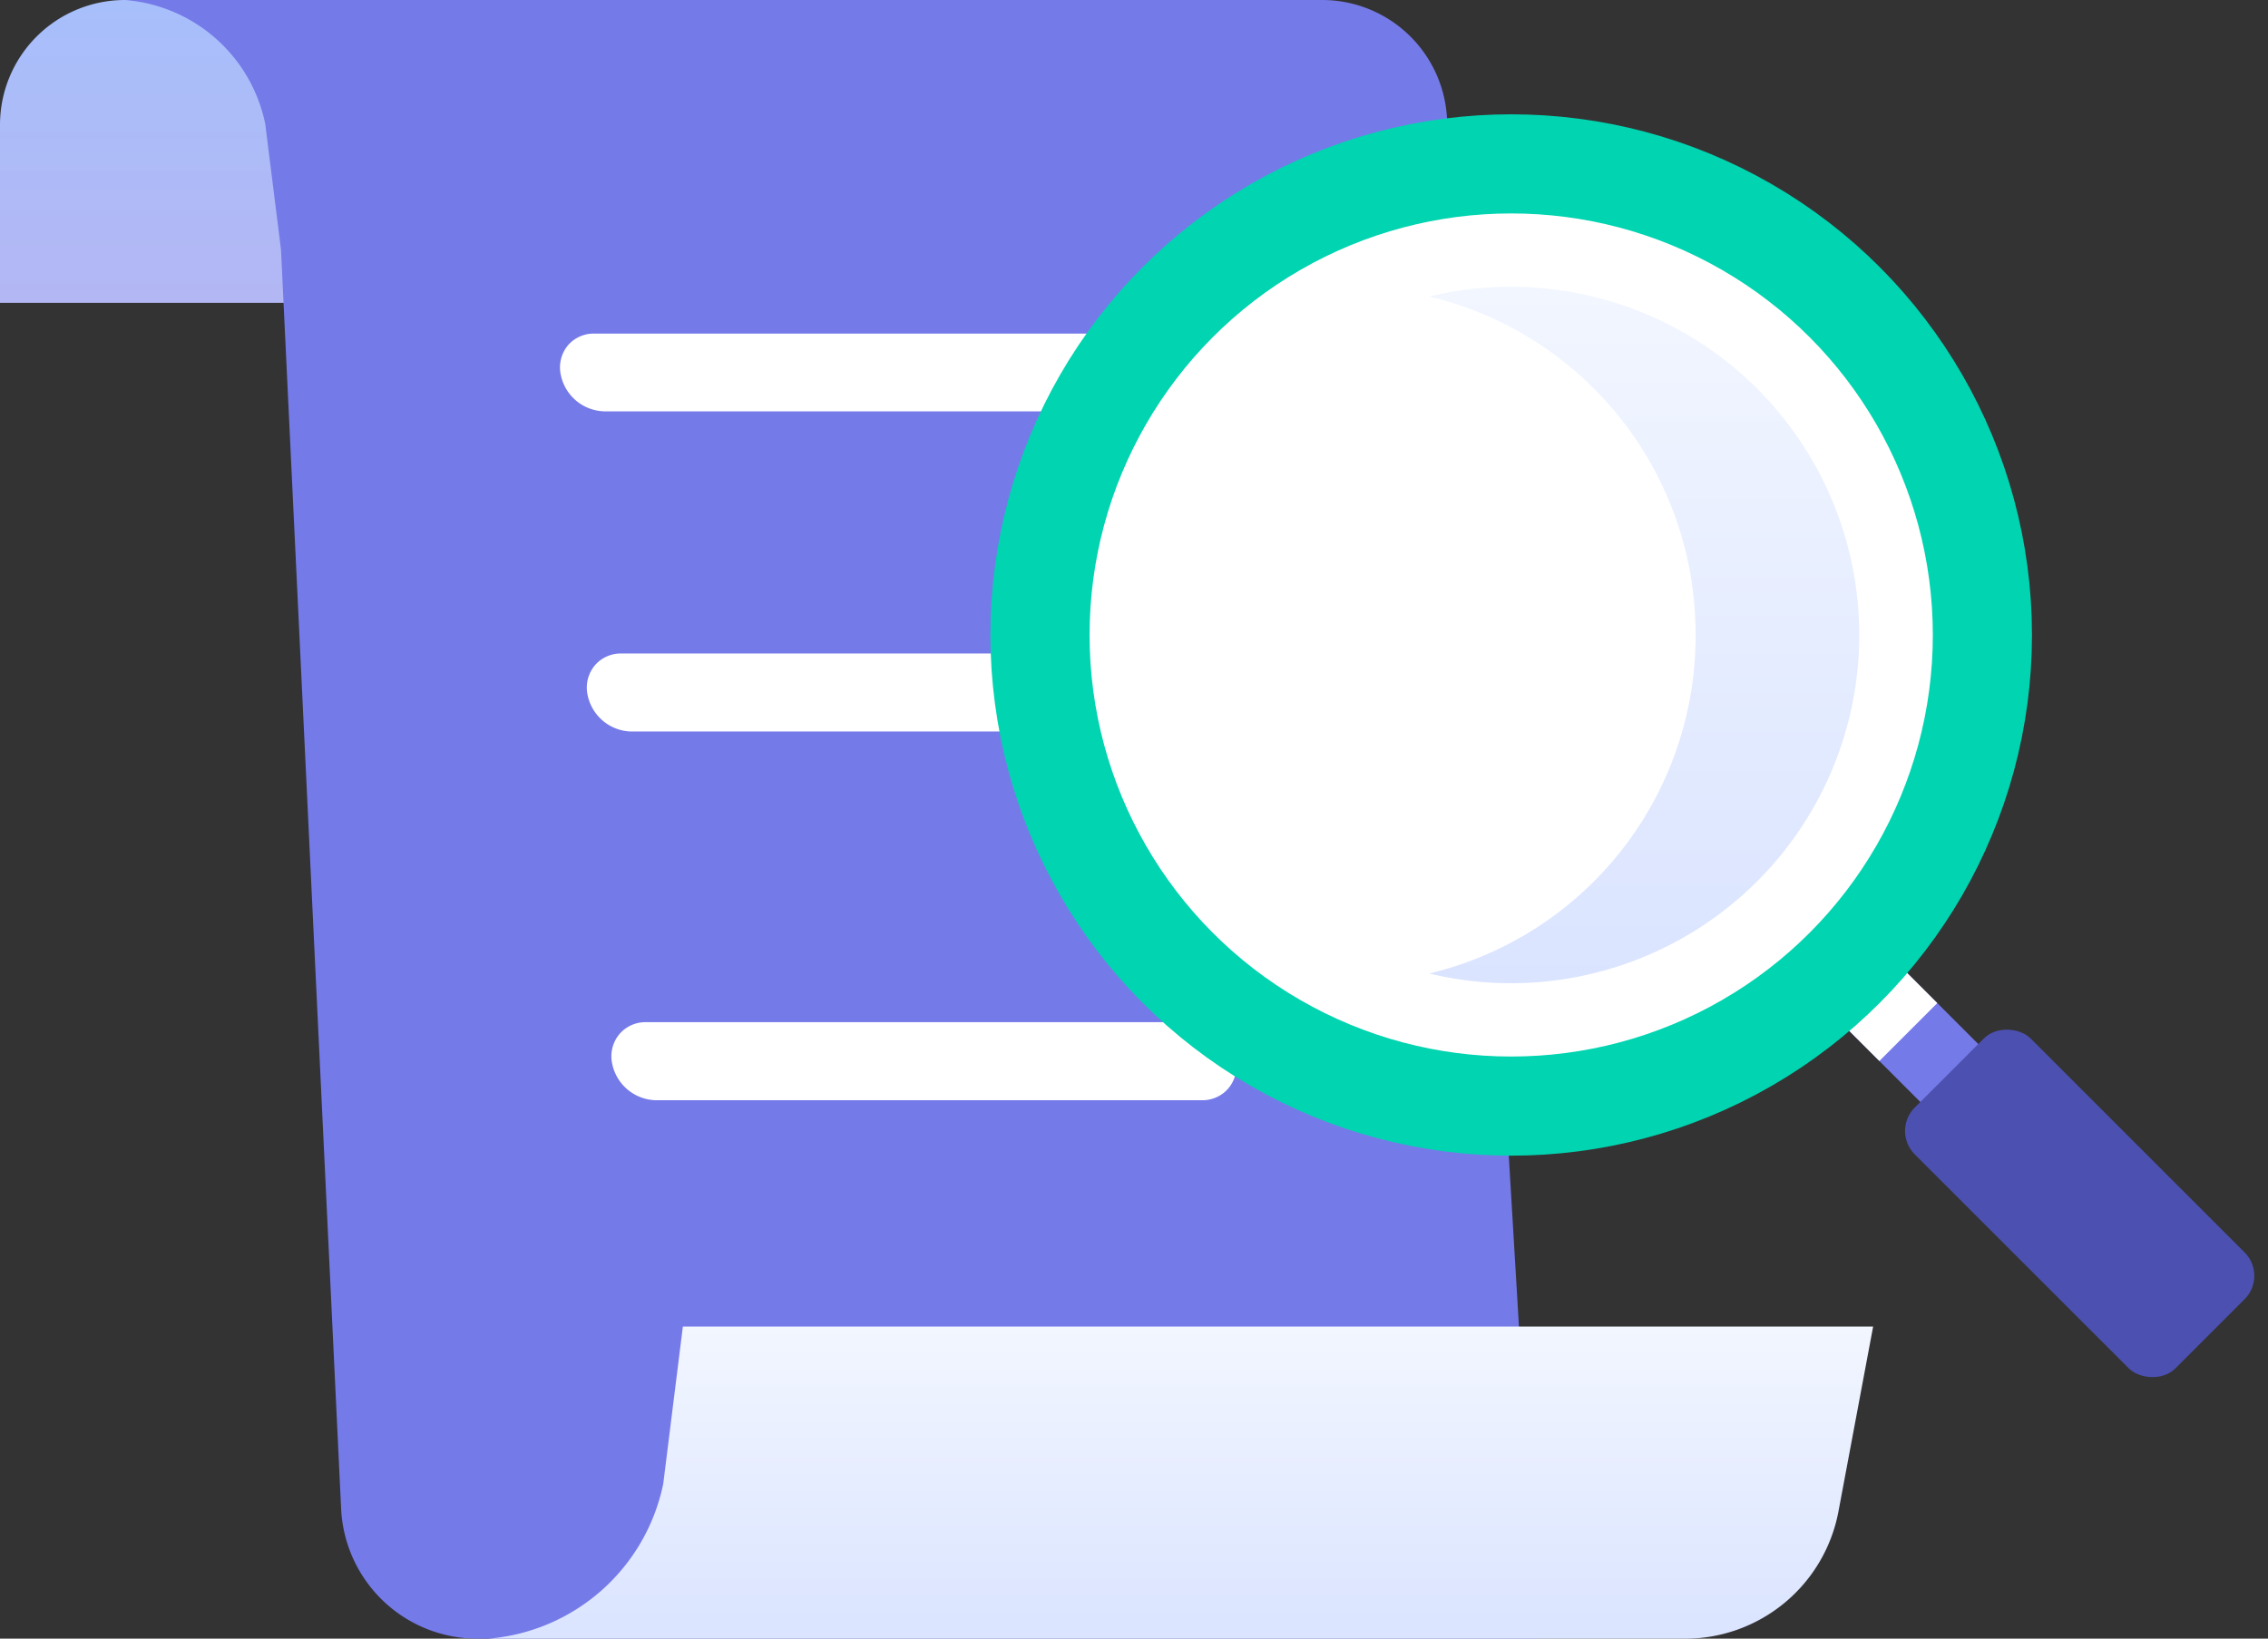
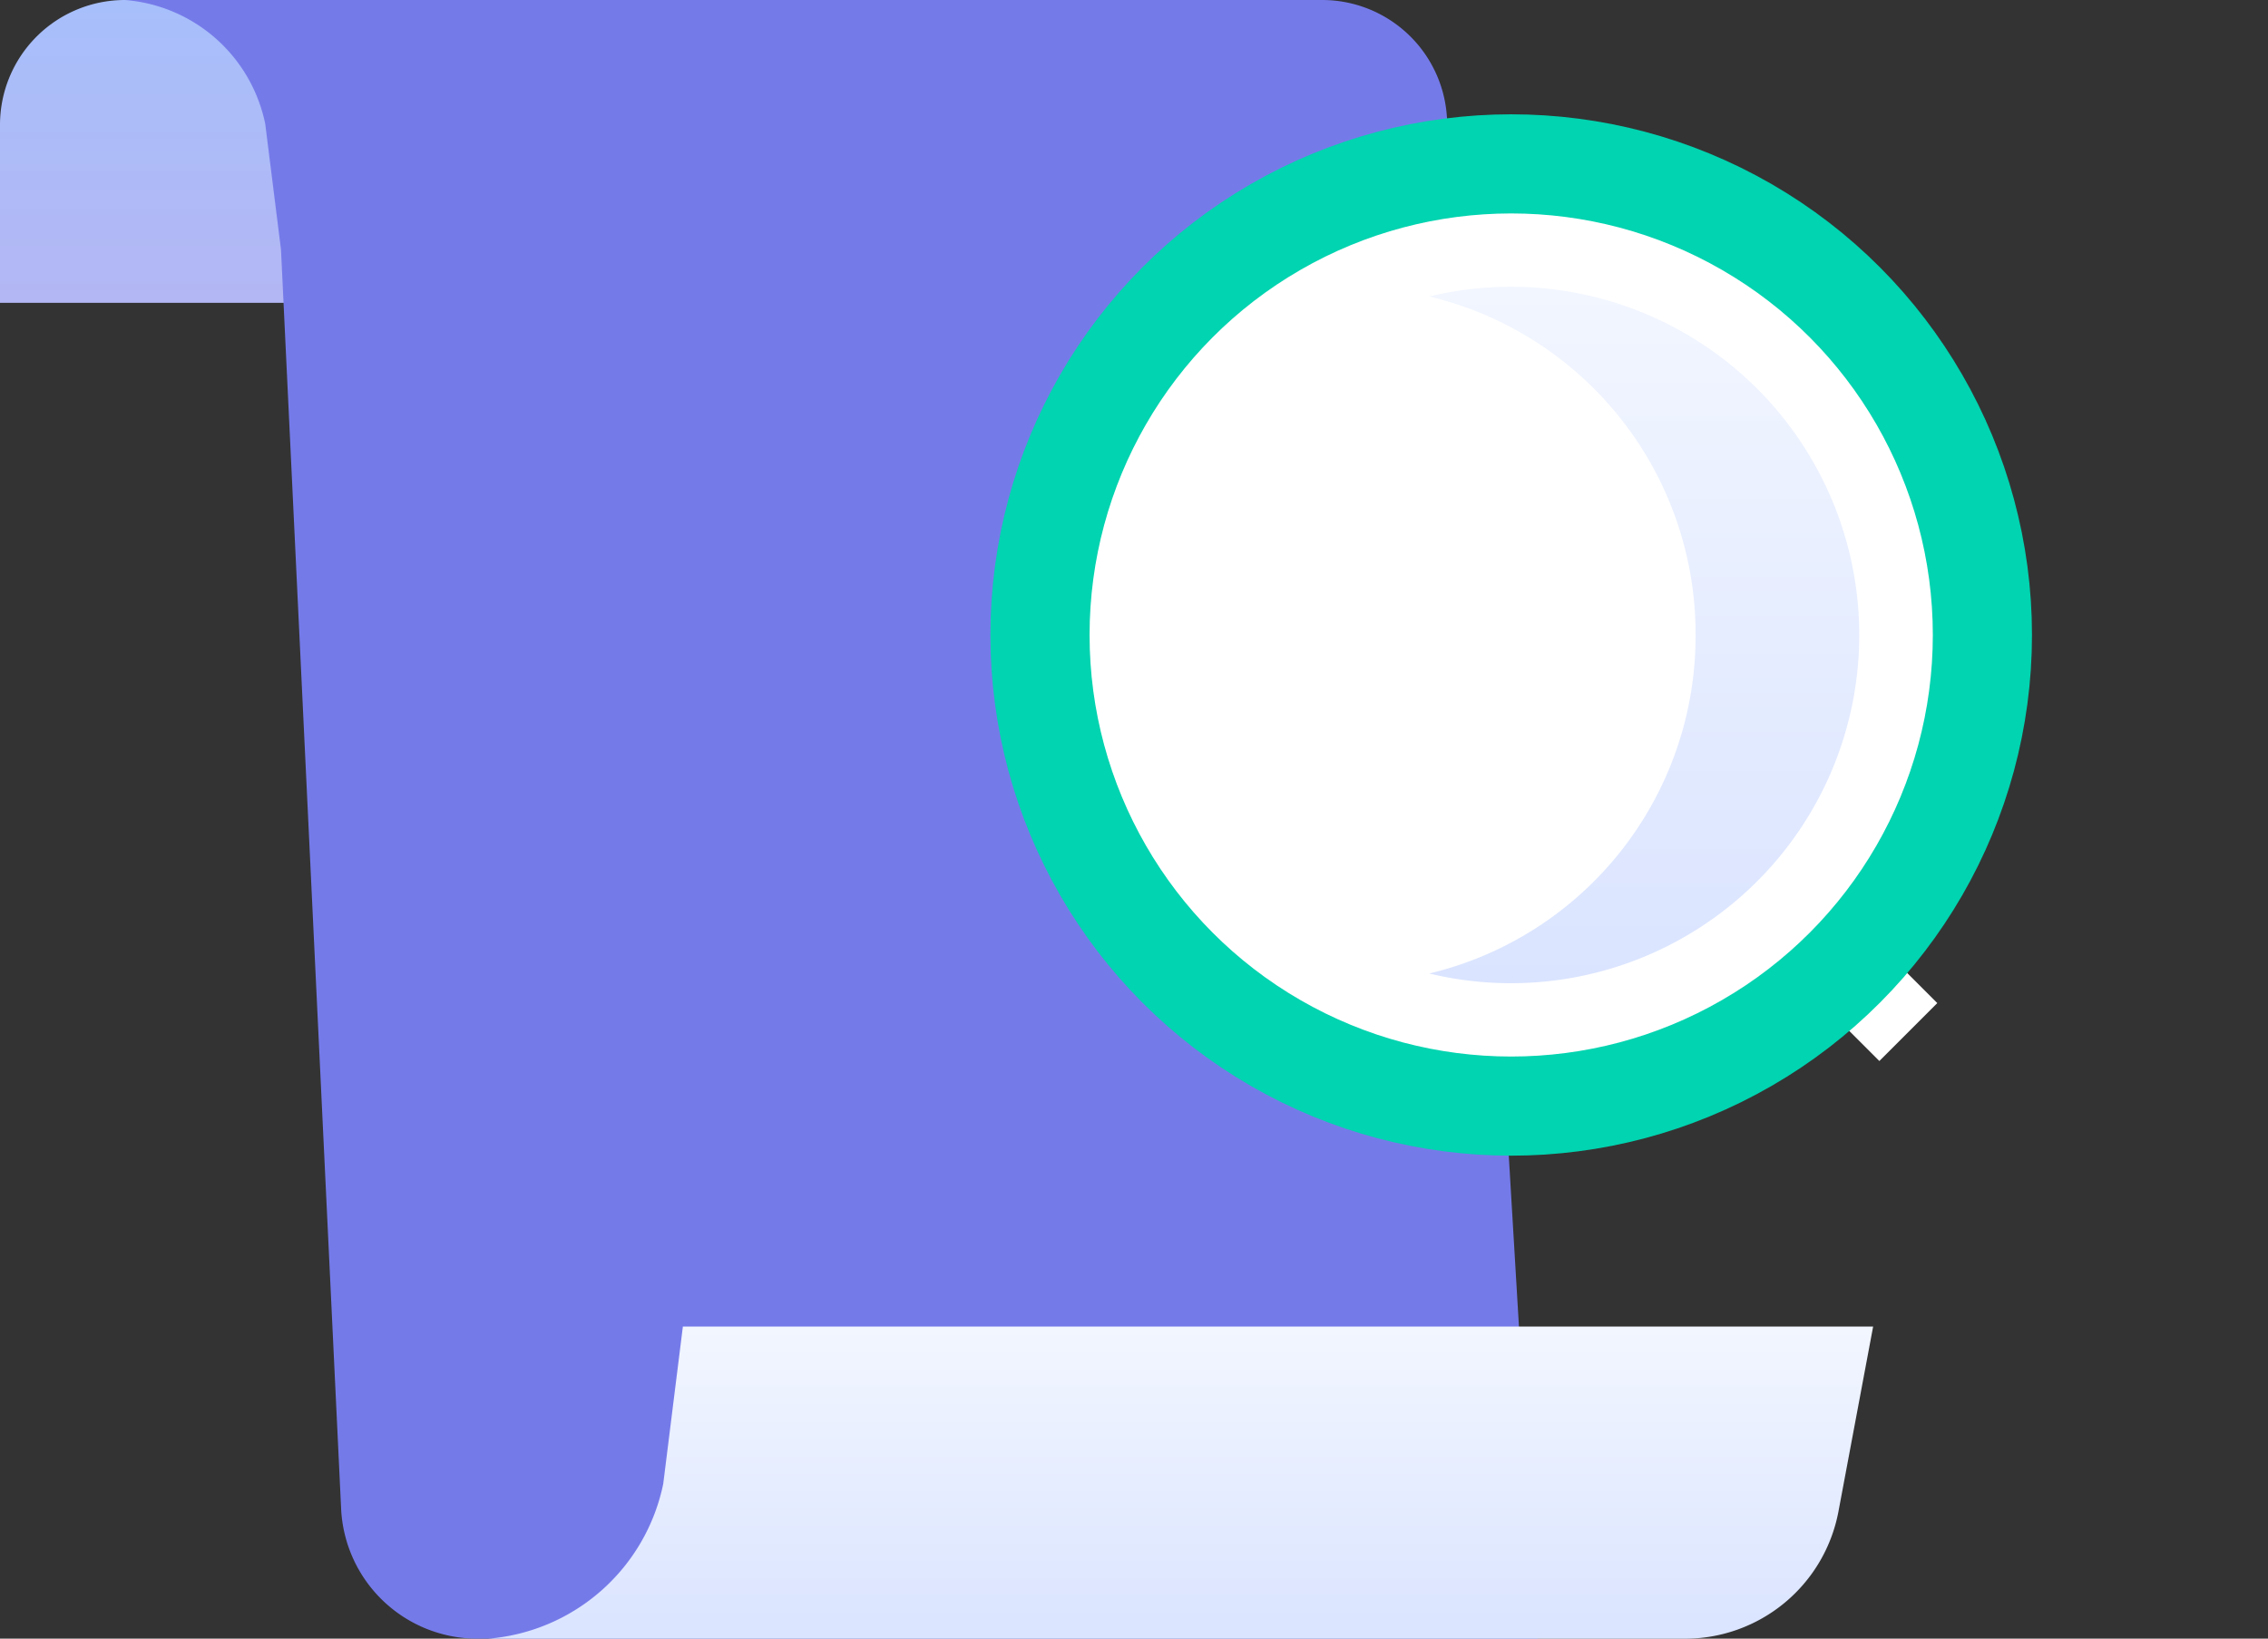
<svg xmlns="http://www.w3.org/2000/svg" width="68.621" height="49.589" viewBox="0 0 68.621 49.589">
  <rect x="0" y="0" width="68.621" height="49.589" fill="#333333" stroke="none" />
  <defs>
    <linearGradient id="linear-gradient" x1="0.5" y1="1" x2="0.5" gradientUnits="objectBoundingBox">
      <stop offset="0" stop-color="#b3b7f4" />
      <stop offset="1" stop-color="#a7bffb" />
    </linearGradient>
    <linearGradient id="linear-gradient-2" x1="0.5" x2="0.5" y2="1" gradientUnits="objectBoundingBox">
      <stop offset="0" stop-color="#f2f6ff" />
      <stop offset="1" stop-color="#dae4ff" />
    </linearGradient>
  </defs>
  <g id="Icon_Track" data-name="Icon Track" transform="translate(-0.619)">
    <g id="ic_take_control" data-name="ic_take control" transform="translate(0.619)">
      <path id="Rectangle" d="M3.779,0H34.24V9.164H0V3.779A3.779,3.779,0,0,1,3.779,0Z" fill="url(#linear-gradient)" />
      <path id="Combined_Shape_Copy" data-name="Combined Shape Copy" d="M42.741,49.589H10.67a4.128,4.128,0,0,1-4.128-3.935L4.723,7.556,4.246,3.749A4.711,4.711,0,0,0,0,0H36.23A3.784,3.784,0,0,1,40,3.554Z" transform="translate(3.779)" fill="#757ae9" />
      <path id="Combined_Shape" data-name="Combined Shape" d="M36.222,9.446H.006a5.894,5.894,0,0,0,5.3-4.686L5.9,0H41.913L40.864,5.594a4.725,4.725,0,0,1-4.642,3.852Z" transform="translate(14.761 40.144)" fill="url(#linear-gradient-2)" />
      <g id="Group_36" data-name="Group 36" transform="translate(16.943 10.095)">
-         <path id="Combined_Shape-2" data-name="Combined Shape" d="M19.422,23.2H2.893a1.382,1.382,0,0,1-1.33-1.181,1.046,1.046,0,0,1,.248-.838,1.033,1.033,0,0,1,.79-.343H19.125a1.38,1.38,0,0,1,1.329,1.18,1.049,1.049,0,0,1-.248.839,1.03,1.03,0,0,1-.784.343Zm-.744-11.158H2.148A1.382,1.382,0,0,1,.819,10.861a1.049,1.049,0,0,1,.248-.838,1.031,1.031,0,0,1,.787-.342H18.381a1.382,1.382,0,0,1,1.33,1.18,1.051,1.051,0,0,1-.248.839A1.031,1.031,0,0,1,18.678,12.044Zm-.81-9.689H1.34A1.381,1.381,0,0,1,.009,1.18,1.049,1.049,0,0,1,.249.342,1.031,1.031,0,0,1,1.042,0H17.571A1.382,1.382,0,0,1,18.9,1.18a1.05,1.05,0,0,1-.248.838A1.031,1.031,0,0,1,17.869,2.356Z" transform="translate(0.003 0)" fill="#fff" />
-       </g>
+         </g>
    </g>
    <g id="Group_67" data-name="Group 67" transform="translate(32.085 4.959)">
-       <rect id="Rectangle-2" data-name="Rectangle" width="2.479" height="11.158" transform="translate(23.643 25.396) rotate(-45)" fill="#757ae9" />
      <rect id="Rectangle_Copy_116" data-name="Rectangle Copy 116" width="2.479" height="2.479" transform="translate(23.643 25.396) rotate(-45)" fill="#fff" />
-       <rect id="Rectangle_Copy_115" data-name="Rectangle Copy 115" width="4.959" height="11.158" rx="1" transform="translate(25.759 29.266) rotate(-45)" fill="#4c50b1" />
      <circle id="Oval" cx="14.257" cy="14.257" r="14.257" fill="#fff" stroke="#00d4b0" stroke-miterlimit="10" stroke-width="3" />
      <path id="Combined_Shape-3" data-name="Combined Shape" d="M2.479,21.076A10.586,10.586,0,0,1,0,20.782,10.5,10.5,0,0,0,8.058,10.538,10.5,10.5,0,0,0,0,.294,10.538,10.538,0,1,1,2.479,21.076Z" transform="translate(11.778 3.719)" fill="url(#linear-gradient-2)" />
    </g>
  </g>
</svg>